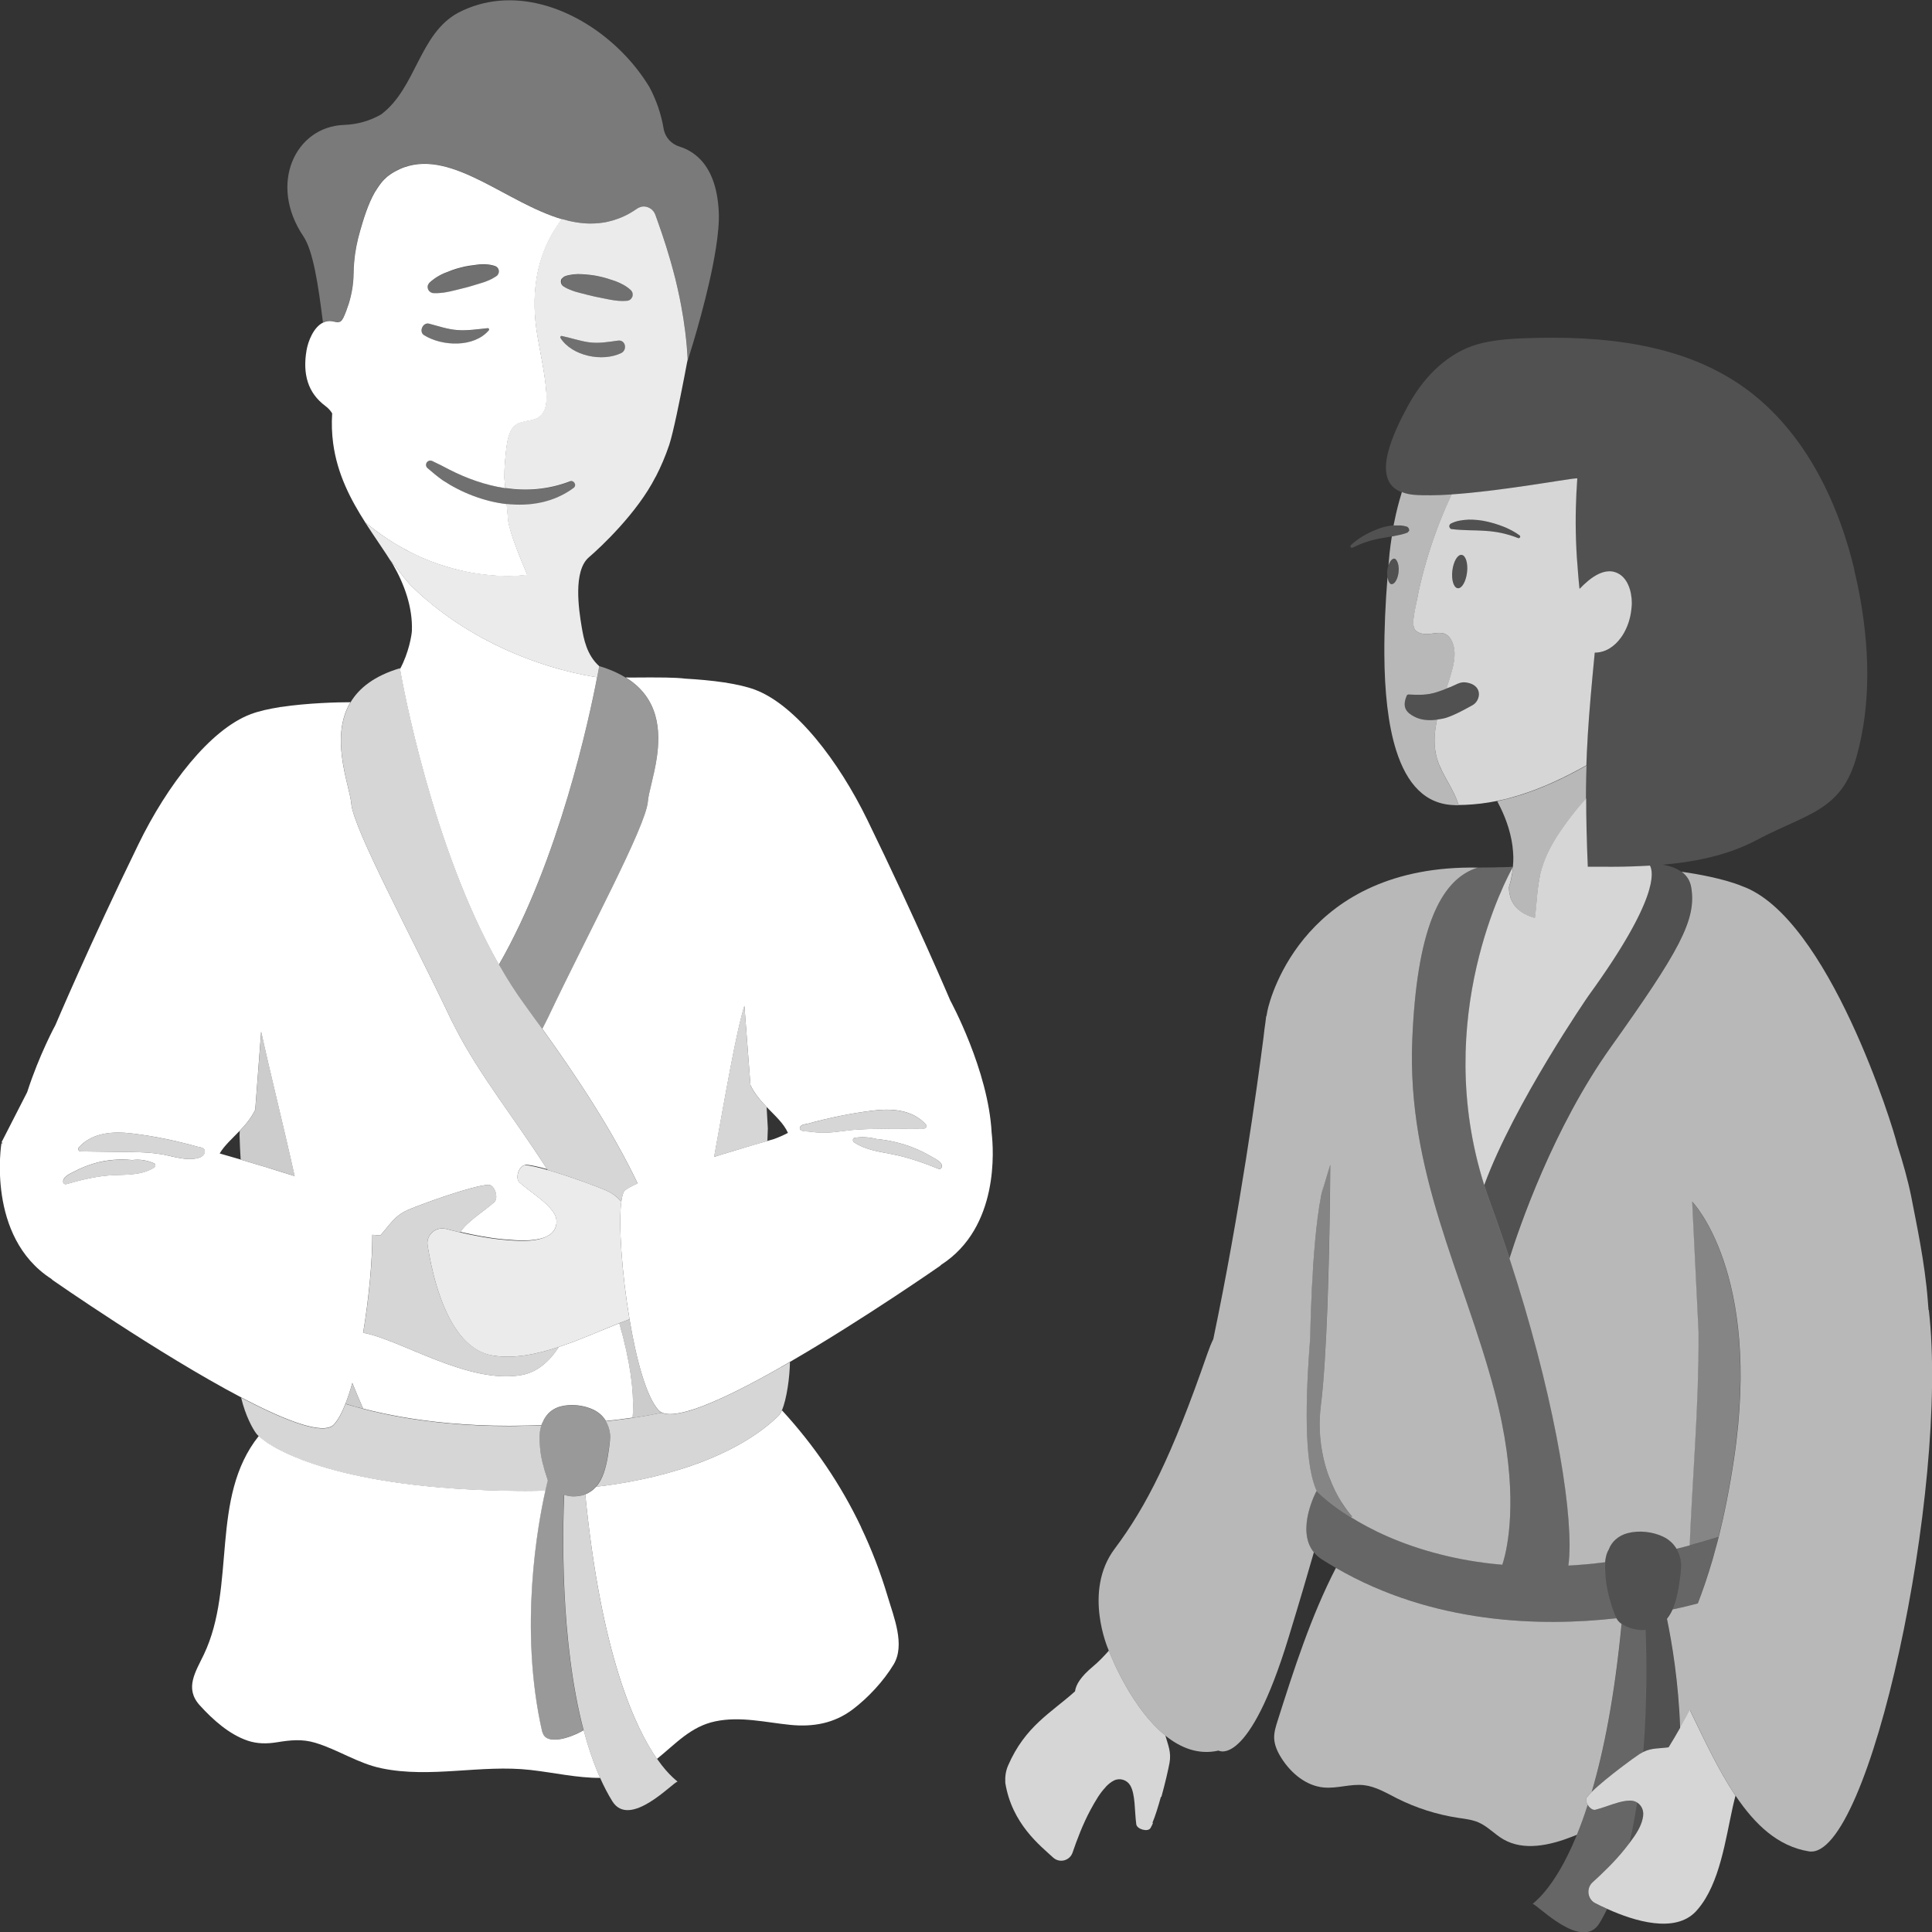
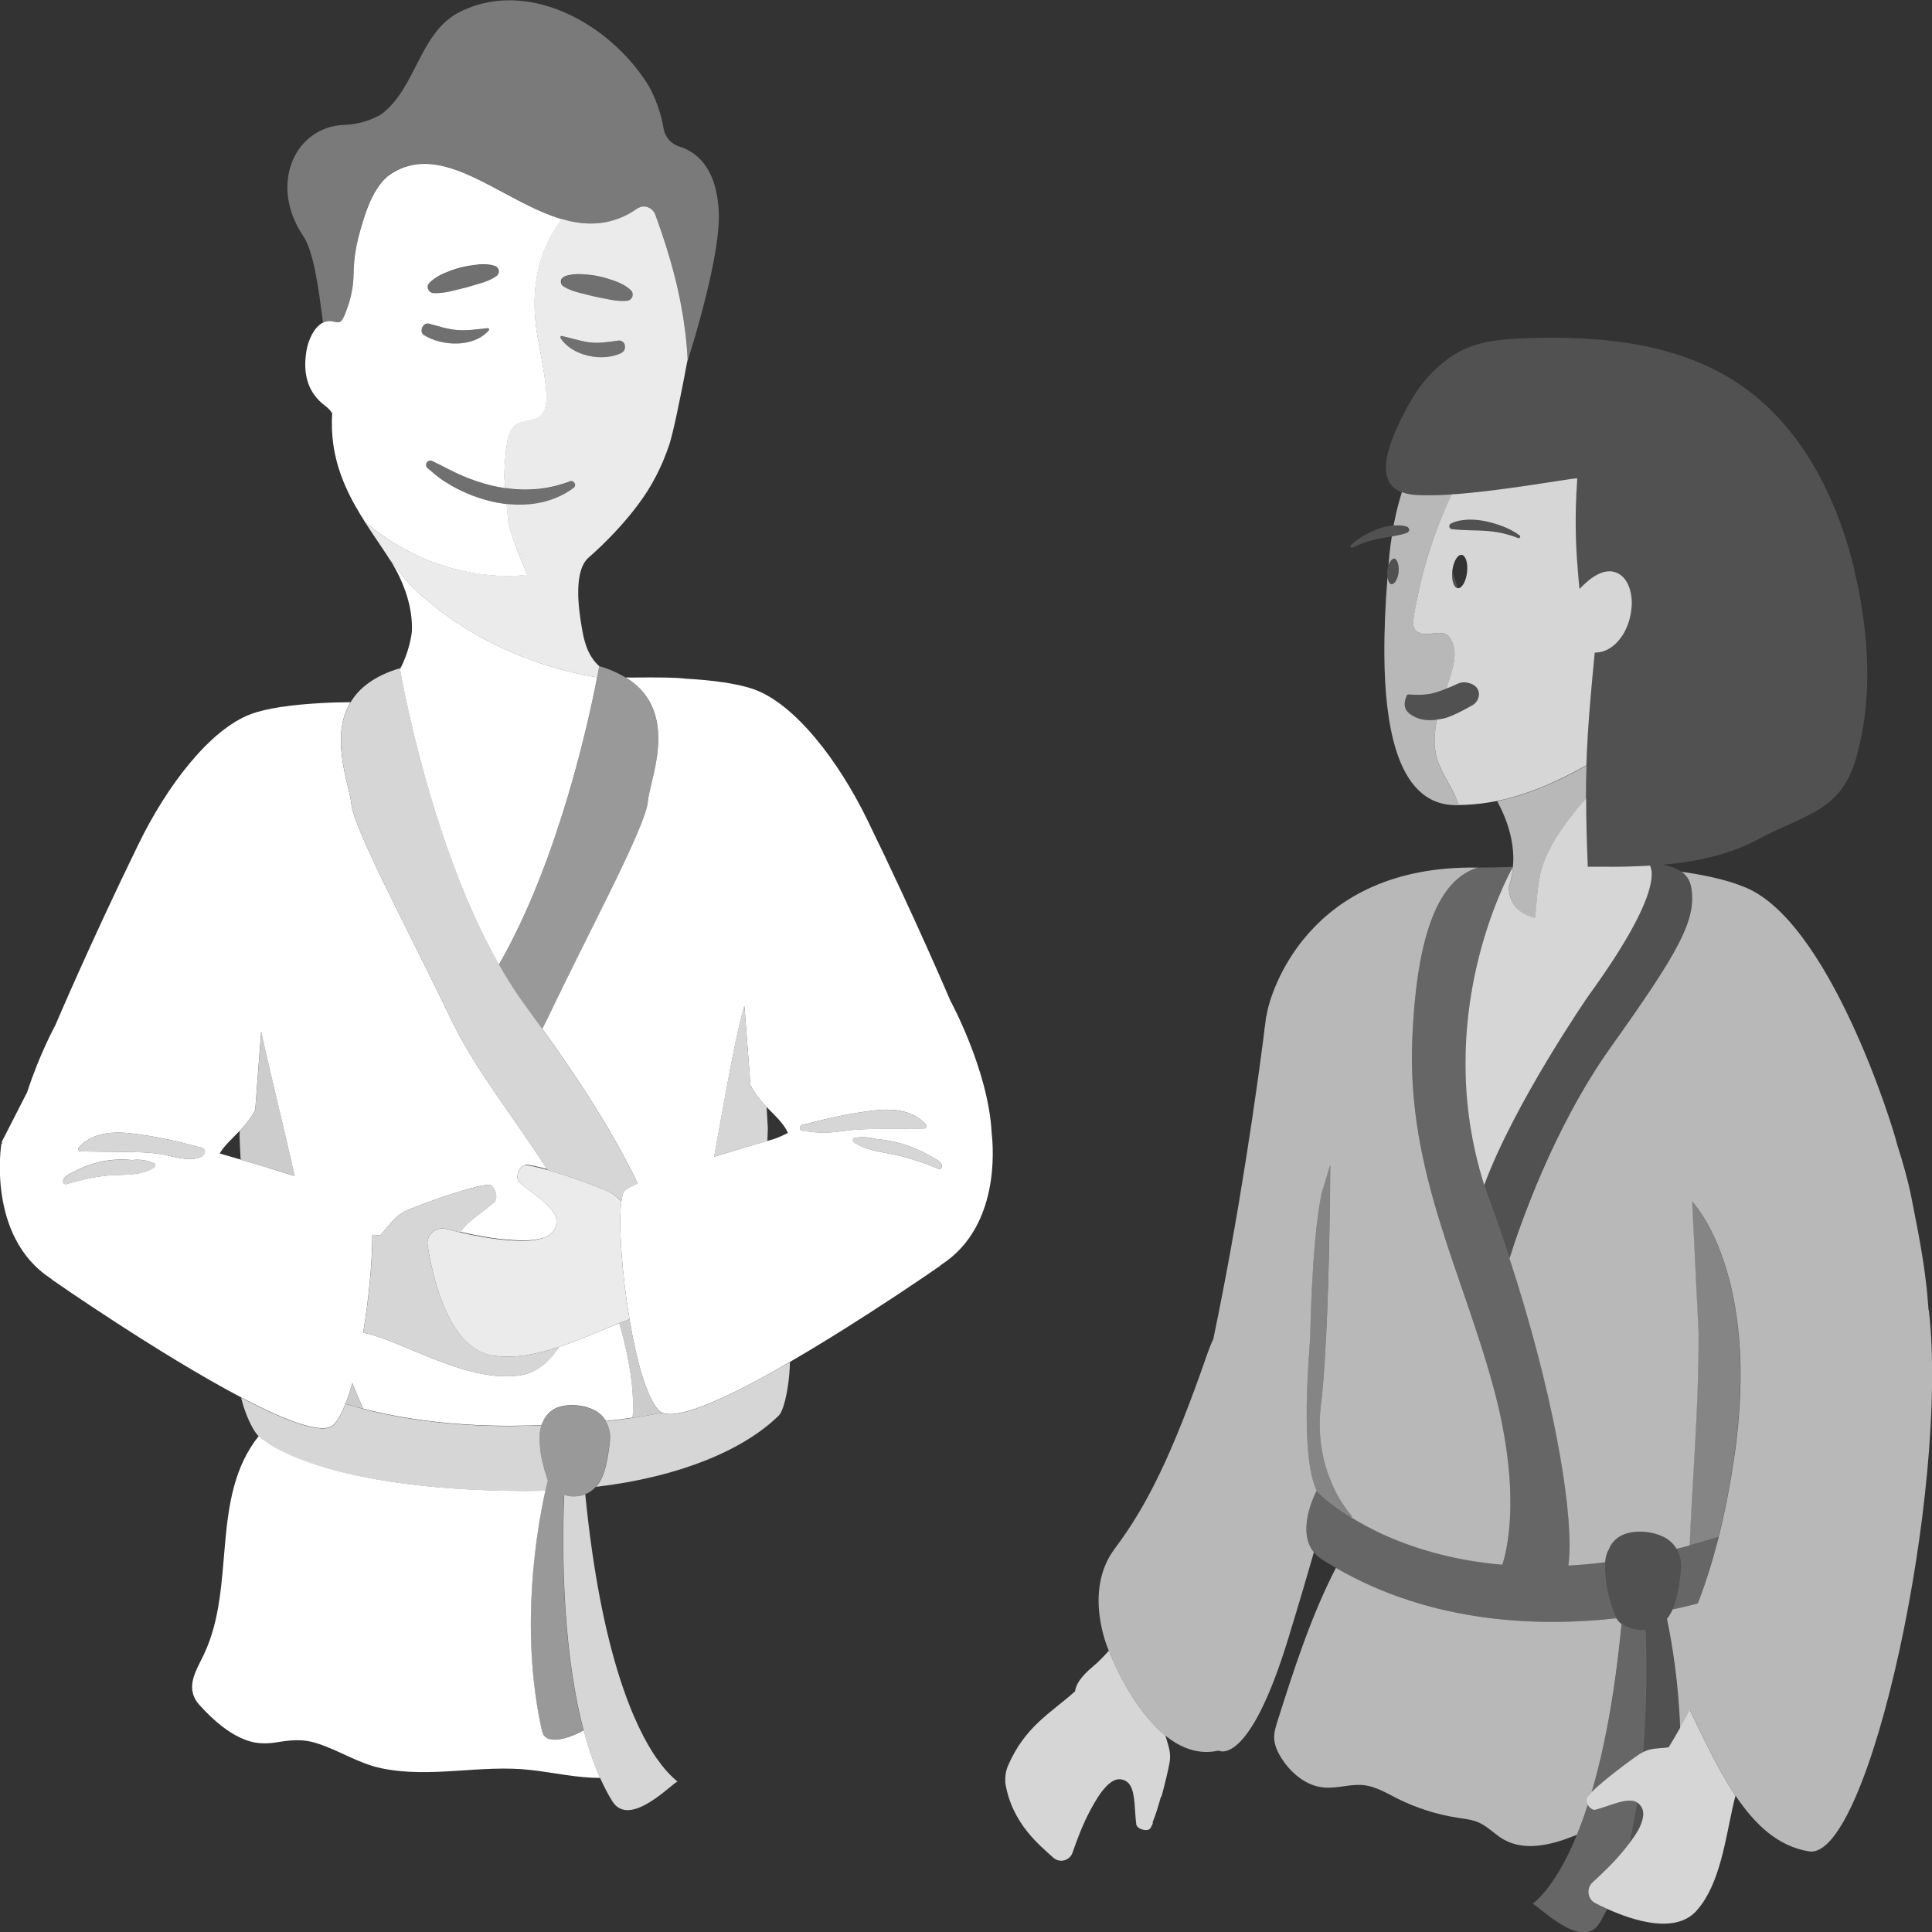
<svg xmlns="http://www.w3.org/2000/svg" viewBox="0 0 300 300">
  <rect x="0" y="0" width="300" height="300" fill="#333333" stroke="none" />
  <g fill="#fff">
    <path d="m 208.28 233.2 c -.31 -.5 -.65 -1.09 -.98 -1.74 s -.65 -1.38 -.94 -2.18 c -.33 -.88 -.62 -1.84 -.86 -2.89 -.31 -1.35 -.52 -2.82 -.57 -4.42 -.04 -1.2 .01 -2.47 .18 -3.81 .23 -1.88 .43 -4.21 .59 -6.79 s .3 -5.4 .4 -8.25 c .06 -1.56 .11 -3.12 .15 -4.67 .04 -1.54 .08 -3.06 .12 -4.51 .16 -7.29 .18 -13.08 .18 -13.08 s -.21 .68 -.57 1.89 c -.22 .72 -.48 1.63 -.79 2.68 -1.42 6.97 -1.71 19.66 -1.75 22.18 v .09 c -.05 .6 -.09 1.19 -.13 1.78 -.73 10.25 -.58 18.51 1.17 22.11 .17 .17 .72 .7 1.62 1.44 .85 .69 2.01 1.55 3.52 2.49 .23 .01 .36 .01 .36 .01 s -.4 -.43 -.97 -1.21 c -.23 -.31 -.47 -.67 -.74 -1.11 z" opacity=".4" />
    <path d="m 262.73 186.56 l .99 20.24 c .01 1.48 0 2.95 -.02 4.42 -.09 5.63 -.4 11.22 -.73 16.83 -.09 1.51 -.18 3.03 -.26 4.54 -.08 1.43 -.16 2.87 -.23 4.31 -.05 1.02 -.09 2.04 -.13 3.06 1.41 -.38 2.85 -.79 4.32 -1.25 .06 -.02 .11 -.03 .17 -.03 .85 -3.37 1.67 -7.36 2.39 -12.21 4.31 -28.89 -6.5 -39.91 -6.51 -39.91 z" opacity=".4" />
    <path d="m 53.65 217.98 c .87 .27 1.79 .53 2.74 .77 -.59 -1.32 -1.14 -2.65 -1.68 -3.99 -.33 1.19 -.69 2.27 -1.06 3.22 z" opacity=".75" />
    <path d="m 94.7 222.51 c -.08 -.67 -.29 -1.29 -.62 -1.83 -.23 -.39 -.52 -.75 -.87 -1.05 -.3 -.27 -.65 -.5 -1.03 -.68 -1.54 -.74 -3.52 -.97 -5.17 -.52 -1.01 .27 -1.85 .89 -2.36 1.71 -.13 .21 -.25 .42 -.34 .65 -.1 .17 -.18 .36 -.25 .54 -.38 1.03 -.3 2.29 -.22 3.33 .13 1.63 .54 3.21 1.08 4.75 .05 .14 .09 .29 .14 .43 0 0 -.16 .58 -.39 1.61 -1.14 5.06 -4.16 21.31 -.5 37.45 .49 2.17 4.19 1.07 6.42 -.25 -3.69 -13.96 -3.24 -31.41 -3.01 -36.53 .12 .04 .24 .07 .35 .1 .52 .13 1.04 .15 1.55 .12 .47 -.04 .93 -.12 1.37 -.3 .31 -.13 .61 -.29 .9 -.49 s .54 -.43 .77 -.69 c .54 -.61 .92 -1.34 1.2 -2.12 .14 -.4 .26 -.81 .36 -1.22 .21 -.84 .34 -1.7 .46 -2.56 .12 -.82 .24 -1.63 .14 -2.46 z" opacity=".5" />
    <path d="m 102.3 219.03 c -1.9 -2 -3.48 -7.85 -4.55 -14.17 0 0 0 0 0 -.01 -.52 .19 -1.05 .39 -1.6 .61 v .01 c 1.76 6.05 2.26 10.55 2.13 13.86 -.01 .29 -.03 .56 -.05 .84 1.64 -.24 3.15 -.51 4.56 -.8 -.16 -.07 -.3 -.17 -.43 -.28 -.02 -.02 -.05 -.04 -.07 -.06 z" opacity=".75" />
    <path d="m 51.54 49.85 c .44 .07 .91 .26 1.29 .05 .2 -.11 .32 -.31 .43 -.51 .02 -.04 .05 -.09 .07 -.13 .33 -.68 .59 -1.4 .81 -2.12 .47 -1.49 .73 -3.03 .75 -4.59 0 -.04 .01 -.07 .01 -.11 .01 -.59 .03 -1.16 .08 -1.72 .14 -1.69 .46 -3.29 .96 -5.01 .51 -1.76 1.18 -4 2.24 -5.87 .1 -.18 .22 -.34 .32 -.5 .35 -.56 .73 -1.08 1.17 -1.52 .28 -.28 .59 -.54 .91 -.76 .25 -.17 .51 -.33 .76 -.47 .49 -.27 .99 -.5 1.49 -.67 7.52 -2.61 15.85 5.57 24.4 8.08 1.46 .43 2.92 .69 4.39 .71 .27 0 .53 0 .79 -.02 .4 -.02 .8 -.06 1.21 -.12 .25 -.04 .5 -.09 .76 -.14 .5 -.11 1.01 -.26 1.51 -.44 .25 -.09 .5 -.19 .76 -.3 .05 -.02 .09 -.04 .14 -.06 .37 -.17 .73 -.35 1.09 -.56 .37 -.21 .73 -.44 1.09 -.7 .07 -.05 .14 -.07 .21 -.11 .16 -.08 .33 -.14 .5 -.17 .03 -.01 .06 -.02 .1 -.02 .84 -.09 1.7 .43 2 1.29 .54 1.53 1.44 3.99 2.33 7.09 .13 .44 .25 .9 .38 1.37 .26 .98 .52 2.02 .77 3.11 .18 .82 .36 1.66 .52 2.52 .49 2.6 .86 5.41 1.01 8.36 0 0 -.02 .09 -.05 .25 0 .02 -.01 .04 -.01 .06 -.01 .06 -.02 .12 -.04 .19 .87 -2.73 3.42 -11.03 4.47 -17.73 .17 -1.07 .3 -2.1 .38 -3.06 .08 -.95 .11 -1.84 .07 -2.62 -.19 -4.1 -1.39 -6.59 -2.82 -8.1 -1.07 -1.13 -2.26 -1.72 -3.26 -2.03 -1.29 -.39 -2.26 -1.46 -2.48 -2.78 -.39 -2.31 -1.15 -4.5 -2.23 -6.51 -.16 -.27 -.33 -.54 -.51 -.8 -4.88 -7.47 -14.01 -13.36 -22.82 -12.56 -2.16 .2 -4.29 .79 -6.34 1.86 -6.06 3.27 -6.5 11.65 -11.94 15.77 -1.73 1.01 -3.73 1.58 -5.81 1.65 -7.51 .27 -11.77 9.13 -6.3 17.28 1.54 2.29 2.31 7.52 3.05 13.38 .41 -.2 .87 -.29 1.38 -.21 z" opacity=".35" />
    <path d="m 60.62 86.96 s 0 0 0 0 c .91 1.12 1.83 2.45 2.8 3.54 .21 .24 .42 .47 .64 .68 .61 .59 1.23 1.16 1.86 1.71 1.89 1.64 3.87 3.09 5.87 4.36 .67 .42 1.34 .83 2.01 1.21 1.34 .77 2.68 1.46 4.01 2.09 2.66 1.25 5.26 2.22 7.67 2.95 2.41 .74 4.63 1.24 6.53 1.56 .25 .04 .48 .07 .72 .11 .2 -1.06 .31 -1.66 .32 -1.72 -1.94 -1.75 -2.4 -4.18 -2.73 -6.12 -.45 -2.67 -1.35 -8.68 1.12 -10.79 1.8 -1.54 7.54 -6.91 10.36 -12.5 l .02 -.01 c .8 -1.54 1.5 -3.18 2.1 -4.96 .61 -1.83 1.69 -7.19 2.33 -10.5 .19 -.97 .34 -1.78 .43 -2.26 s 0 0 0 0 c .01 -.07 .03 -.13 .04 -.19 0 -.02 .01 -.04 .01 -.06 .03 -.16 .05 -.25 .05 -.25 -.15 -2.95 -.52 -5.76 -1.01 -8.36 -.16 -.87 -.34 -1.71 -.52 -2.52 -.24 -1.09 -.5 -2.13 -.77 -3.11 -.13 -.47 -.25 -.93 -.38 -1.37 -.89 -3.11 -1.79 -5.56 -2.33 -7.09 -.3 -.86 -1.17 -1.38 -2 -1.29 -.03 0 -.07 .02 -.1 .02 -.17 .03 -.34 .09 -.5 .17 -.07 .04 -.14 .06 -.21 .11 -.36 .26 -.73 .49 -1.09 .7 -.37 .21 -.73 .4 -1.09 .56 -.05 .02 -.09 .04 -.14 .06 -.25 .11 -.5 .21 -.76 .3 -.5 .18 -1.01 .33 -1.51 .44 -.25 .06 -.5 .1 -.76 .14 -.4 .06 -.81 .1 -1.21 .12 -.27 .01 -.53 .02 -.79 .02 -1.47 -.02 -2.93 -.28 -4.39 -.71 -.55 .73 -1.08 1.53 -1.57 2.42 -.17 .3 -.33 .6 -.48 .91 -.11 .22 -.22 .44 -.32 .67 -.52 1.15 -.96 2.41 -1.28 3.81 -.19 .84 -.35 1.73 -.44 2.67 -.07 .63 -.11 1.28 -.13 1.96 -.01 .42 -.01 .85 0 1.3 .03 1.32 .16 2.74 .41 4.24 .5 3.03 1.21 6.04 1.42 9.1 .02 .33 .03 .68 .01 1.03 -.04 .69 -.18 1.37 -.51 1.92 -.08 .14 -.18 .27 -.29 .39 s -.23 .23 -.37 .32 -.28 .17 -.43 .24 -.3 .12 -.46 .16 c -.32 .09 -.65 .15 -.98 .21 -.3 .05 -.59 .11 -.87 .2 -.1 .03 -.19 .06 -.28 .1 -.14 .06 -.28 .12 -.42 .2 -.09 .05 -.18 .1 -.26 .17 -.14 .12 -.27 .25 -.38 .39 s -.2 .3 -.29 .47 c -.17 .33 -.28 .69 -.39 1.04 -.04 .15 -.07 .32 -.11 .48 -.36 1.74 -.51 5.01 -.49 5.01 -.01 .25 -.01 .51 -.01 .77 l .14 1.6 c 3.3 .49 6.67 .25 9.99 -1.01 .63 -.32 1.21 .54 .65 .99 -3.06 2.26 -6.76 2.9 -10.43 2.49 l .25 2.73 c .1 .48 .21 .94 .33 1.36 .06 .22 .14 .46 .22 .72 s .17 .52 .27 .8 c .07 .18 .13 .37 .2 .56 .35 .95 .74 1.94 1.08 2.78 .21 .5 .39 .95 .54 1.29 .05 .12 .09 .22 .13 .31 .12 .27 .19 .43 .19 .43 s -.45 .08 -1.27 .13 c -.14 .01 -.28 .02 -.44 .03 -.31 .02 -.66 .03 -1.05 .03 -.29 0 -.6 0 -.93 -.01 -.66 -.02 -1.39 -.05 -2.18 -.13 -.4 -.04 -.81 -.08 -1.24 -.14 -.57 -.08 -1.17 -.17 -1.78 -.28 -.62 -.12 -1.26 -.25 -1.92 -.41 -1.32 -.32 -2.71 -.75 -4.16 -1.31 -1.08 -.42 -2.19 -.91 -3.32 -1.48 -.38 -.19 -.75 -.39 -1.13 -.61 -.76 -.42 -1.52 -.89 -2.29 -1.39 -.58 -.38 -1.15 -.78 -1.73 -1.21 s -1.15 -.89 -1.73 -1.37 c .01 .02 .02 .03 .02 .04 .01 .01 .02 .03 .02 .04 1.44 2.24 2.95 4.36 4.27 6.47 -.04 -.07 -.08 -.14 -.12 -.21 -.09 -.17 -.19 -.33 -.28 -.49 z m 26.65 -43.7 c .07 -.1 .16 -.18 .25 -.25 .05 -.04 .11 -.07 .17 -.1 .41 -.16 .82 -.24 1.23 -.29 .04 -.01 .09 -.02 .13 -.02 h .04 c .44 -.05 .87 -.05 1.3 -.02 .89 .06 1.78 .14 2.65 .34 .87 .18 1.72 .46 2.56 .75 .83 .32 1.64 .73 2.34 1.37 .22 .2 .33 .48 .31 .76 0 .09 -.02 .18 -.05 .27 -.01 .04 -.05 .07 -.07 .11 -.04 .08 -.07 .15 -.13 .22 -.09 .09 -.18 .17 -.29 .22 s -.22 .08 -.34 .09 h -.02 c -.21 .02 -.42 .03 -.62 .03 -.02 0 -.03 0 -.05 0 -.44 0 -.86 -.04 -1.28 -.1 -.21 -.03 -.41 -.06 -.62 -.1 -.81 -.17 -1.63 -.31 -2.44 -.49 -.81 -.17 -1.6 -.4 -2.41 -.6 -.41 -.1 -.81 -.22 -1.21 -.38 -.4 -.15 -.8 -.33 -1.2 -.59 l -.02 -.01 c -.41 -.27 -.53 -.82 -.26 -1.22 z m -.23 9.23 c -.09 -.14 .01 -.35 .19 -.32 1.39 .29 2.74 .76 4.15 .97 1.58 .23 3.04 -.04 4.59 -.25 1.18 -.16 1.48 1.45 .5 1.93 -2.92 1.42 -7.64 .47 -9.43 -2.33 z" opacity=".9" />
    <path d="m 87.53 44.48 l .02 .01 c .4 .26 .8 .44 1.2 .59 .4 .16 .8 .28 1.21 .38 .81 .2 1.61 .43 2.41 .6 .81 .18 1.62 .32 2.44 .49 .21 .04 .41 .07 .62 .1 .42 .06 .84 .1 1.28 .1 h .05 c .2 0 .41 -.01 .62 -.02 h .02 c .12 -.01 .23 -.04 .34 -.09 s .21 -.12 .29 -.22 c .06 -.07 .09 -.14 .13 -.22 .02 -.04 .05 -.07 .07 -.11 .03 -.09 .05 -.18 .05 -.27 .01 -.28 -.09 -.56 -.31 -.76 -.71 -.64 -1.51 -1.05 -2.34 -1.37 -.84 -.3 -1.69 -.57 -2.56 -.75 -.87 -.19 -1.76 -.27 -2.65 -.34 -.43 -.03 -.87 -.03 -1.3 .02 -.01 0 -.03 0 -.04 0 -.04 0 -.09 .02 -.13 .02 -.41 .05 -.82 .13 -1.23 .29 -.06 .02 -.11 .06 -.17 .1 -.1 .06 -.19 .14 -.25 .25 -.27 .41 -.15 .96 .26 1.22 z" opacity=".3" />
    <path d="m 69.74 72.9 c -.86 -.45 -1.72 -.91 -2.63 -1.32 -.26 -.12 -.58 -.06 -.78 .17 -.24 .28 -.21 .7 .07 .94 .76 .65 1.54 1.29 2.36 1.89 2.84 1.89 6.3 3.27 9.81 3.68 .04 .01 .08 .01 .12 .02 3.67 .41 7.37 -.24 10.43 -2.49 .55 -.45 -.02 -1.31 -.65 -.99 -3.32 1.26 -6.69 1.5 -9.99 1.01 -.03 -.01 -.07 -.01 -.1 -.02 -2.96 -.45 -5.87 -1.48 -8.63 -2.89 z" opacity=".3" />
    <path d="m 65.84 52.05 c 2.81 1.76 7.78 1.96 10.07 -.76 .11 -.14 -.01 -.34 -.18 -.32 -1.56 .15 -3.14 .41 -4.71 .29 -1.53 -.12 -2.93 -.62 -4.4 -.99 -.96 -.25 -1.62 1.26 -.78 1.78 z" opacity=".3" />
    <path d="m 96.48 54.82 c .99 -.48 .68 -2.09 -.5 -1.93 -1.56 .21 -3.01 .49 -4.59 .25 -1.4 -.21 -2.76 -.68 -4.15 -.97 -.18 -.04 -.28 .18 -.19 .32 1.78 2.8 6.51 3.75 9.43 2.33 z" opacity=".3" />
    <path d="m 67.32 45.54 h .02 c .31 .01 .61 0 .9 -.02 .08 -.01 .15 -.01 .23 -.02 .28 -.03 .55 -.07 .82 -.11 h .01 c .21 -.04 .41 -.08 .61 -.12 .21 -.05 .42 -.1 .64 -.15 .35 -.08 .7 -.17 1.05 -.26 .24 -.06 .48 -.12 .72 -.18 .8 -.21 1.59 -.47 2.38 -.7 .01 0 .02 -.01 .03 -.01 .35 -.1 .7 -.23 1.04 -.37 .04 -.02 .08 -.03 .12 -.05 .32 -.14 .64 -.3 .95 -.5 .08 -.05 .15 -.09 .22 -.14 l .01 -.01 s 0 0 0 0 h .01 c .07 -.05 .14 -.12 .19 -.19 .03 -.04 .05 -.09 .07 -.13 s .05 -.07 .06 -.12 c .16 -.46 -.09 -.97 -.55 -1.12 -.46 -.16 -.92 -.22 -1.37 -.25 s -.9 -.01 -1.35 .04 c -.7 .08 -1.4 .19 -2.08 .34 -.18 .04 -.37 .07 -.55 .12 -.2 .05 -.4 .12 -.6 .18 -.65 .2 -1.3 .43 -1.93 .68 -.11 .05 -.21 .1 -.32 .15 -.1 .05 -.19 .09 -.29 .14 -.02 .01 -.03 .02 -.05 .03 -.25 .13 -.49 .28 -.73 .44 -.09 .06 -.17 .12 -.25 .18 -.22 .17 -.44 .34 -.65 .54 -.05 .05 -.08 .12 -.12 .18 -.02 .04 -.06 .07 -.08 .11 0 .01 0 .02 -.01 .03 -.04 .1 -.07 .21 -.08 .32 -.02 .53 .39 .98 .92 1 z" opacity=".3" />
    <path d="m 96.48 186.58 c -.63 -.69 -1.34 -1.29 -2.41 -1.75 -1.54 -.66 -5.79 -2.23 -9.05 -3.16 -1.48 -.42 -2.76 -.72 -3.47 -.74 -.07 0 -.14 .03 -.21 .05 -.83 .26 -1.35 2.04 -.69 2.62 1.7 1.51 4.18 2.98 5.26 4.63 .08 .13 .18 .25 .24 .38 .57 1.14 .19 2.53 -.9 3.19 -.23 .14 -.47 .25 -.72 .36 -1.75 .7 -4.06 .56 -6.47 .34 -2.22 -.2 -4.57 -.66 -6.6 -1.13 -.78 -.18 -1.52 -.37 -2.17 -.54 -1.62 -.43 -3.15 .93 -2.89 2.57 .56 3.51 1.76 8.9 4.22 12.7 1.45 2.23 3.32 3.92 5.77 4.36 3.28 .59 6.88 -.15 10.4 -1.31 .08 -.03 .15 -.05 .22 -.08 .49 -.16 .97 -.33 1.45 -.51 .33 -.12 .67 -.25 1 -.37 .14 -.05 .28 -.11 .41 -.16 2.21 -.86 4.34 -1.79 6.28 -2.57 .55 -.22 1.08 -.42 1.6 -.61 -1.2 -7.14 -1.73 -14.86 -1.27 -18.27 z" opacity=".9" />
-     <path d="m 133.71 237.13 c -3.15 -6.63 -7.32 -12.74 -12.29 -18.14 -.16 .38 -.34 .67 -.52 .84 l -.23 .22 c -5.36 5.13 -15.15 9.3 -28.12 10.82 -.23 .25 -.48 .49 -.77 .69 s -.59 .36 -.9 .49 c 2.48 24.95 7.73 36.18 11.13 41.07 2.91 -2.33 5.23 -5.03 9.06 -5.83 3.91 -.82 7.77 .16 11.66 .55 3.56 .35 6.82 -.24 9.7 -2.42 2.39 -1.81 4.78 -4.39 6.33 -6.96 1.84 -3.04 .01 -7.41 -.91 -10.52 -1.1 -3.7 -2.49 -7.32 -4.15 -10.8 z" />
    <path d="m 84.19 268.91 c -3.67 -16.15 -.64 -32.4 .5 -37.45 -1.01 .03 -2.04 .05 -3.08 .05 -.46 0 -.92 0 -1.38 -.01 -27.23 -.25 -37.72 -6.29 -40.05 -8.52 -7.64 9.59 -3.44 23.28 -8.53 33.94 -1.29 2.7 -3.02 5.24 -.64 7.87 2.01 2.22 4.56 4.52 7.45 5.5 1.49 .5 3 .5 4.54 .25 2.09 -.34 3.9 -.54 5.96 .08 3.55 1.07 6.62 3.2 10.29 3.96 7.65 1.59 15.45 -.62 23.15 .26 3.61 .41 7.27 1.25 10.79 1.23 -1.02 -2.28 -1.86 -4.78 -2.56 -7.41 -2.23 1.31 -5.93 2.42 -6.42 .25 z" />
    <path d="m 77.81 100.54 c -1.33 -.62 -2.67 -1.32 -4.01 -2.09 -.67 -.39 -1.34 -.79 -2.01 -1.21 -2 -1.27 -3.97 -2.72 -5.87 -4.36 -.63 -.55 -1.25 -1.12 -1.86 -1.71 -.22 -.21 -.43 -.44 -.64 -.68 -.97 -1.09 -1.89 -2.42 -2.8 -3.54 .1 .16 .19 .33 .28 .49 l .12 .21 c 1.82 3.17 3.06 6.69 2.94 10.28 -.02 .62 -.47 3.43 -1.85 5.97 .35 2.01 4.96 27.61 15.36 45.89 9.32 -16.19 14.05 -38.34 15.25 -44.63 -.24 -.04 -.47 -.07 -.72 -.11 -1.9 -.32 -4.12 -.83 -6.53 -1.56 s -5.01 -1.71 -7.67 -2.95 z" />
    <path d="m 50.5 63.02 c .51 .38 .84 .77 1.08 1.17 -.11 1.63 -.04 3.17 .15 4.63 .64 4.81 2.72 8.76 5.03 12.37 -.01 -.01 -.02 -.03 -.02 -.04 -.01 -.01 -.02 -.03 -.02 -.04 .58 .48 1.15 .94 1.73 1.37 s 1.15 .83 1.73 1.21 c .77 .51 1.53 .97 2.29 1.39 .38 .21 .76 .41 1.13 .61 1.13 .58 2.24 1.07 3.32 1.48 1.45 .56 2.84 .98 4.16 1.31 .66 .16 1.3 .3 1.92 .41 .62 .12 1.21 .21 1.78 .28 .43 .06 .84 .1 1.24 .14 s .78 .07 1.14 .09 .71 .03 1.04 .04 .64 .01 .93 .01 c .39 0 .74 -.01 1.05 -.03 .16 -.01 .3 -.02 .44 -.03 .82 -.06 1.27 -.13 1.27 -.13 s -.07 -.16 -.19 -.43 c -.04 -.09 -.08 -.2 -.13 -.31 -.15 -.35 -.33 -.79 -.54 -1.29 -.34 -.84 -.74 -1.83 -1.08 -2.78 -.07 -.19 -.14 -.38 -.2 -.56 -.1 -.28 -.19 -.54 -.27 -.8 s -.16 -.5 -.22 -.72 c -.12 -.42 -.23 -.88 -.33 -1.36 l -.25 -2.73 c -.04 -.01 -.08 -.01 -.12 -.02 -3.51 -.42 -6.97 -1.8 -9.81 -3.68 -.82 -.59 -1.6 -1.23 -2.36 -1.89 -.28 -.24 -.31 -.66 -.07 -.94 .2 -.23 .52 -.29 .78 -.17 .9 .41 1.77 .87 2.63 1.32 2.76 1.41 5.67 2.44 8.63 2.89 .03 .01 .07 .01 .1 .02 l -.14 -1.6 c 0 -.26 0 -.52 .01 -.77 -.03 -.01 .13 -3.27 .49 -5.01 .04 -.16 .07 -.33 .11 -.48 .05 -.18 .11 -.36 .17 -.53 .06 -.18 .14 -.35 .22 -.51 s .18 -.32 .29 -.47 c .11 -.14 .23 -.28 .38 -.39 .08 -.07 .17 -.11 .26 -.17 .13 -.08 .27 -.15 .42 -.2 .09 -.04 .18 -.07 .28 -.1 .28 -.08 .57 -.14 .87 -.2 .33 -.06 .66 -.12 .98 -.21 .16 -.05 .31 -.1 .46 -.16 .15 -.07 .29 -.14 .43 -.24 s .26 -.21 .37 -.32 c .11 -.12 .21 -.25 .29 -.39 .34 -.55 .48 -1.23 .51 -1.92 .02 -.35 .01 -.69 -.01 -1.03 -.21 -3.07 -.92 -6.07 -1.42 -9.1 -.25 -1.51 -.38 -2.92 -.41 -4.24 -.01 -.44 -.01 -.87 0 -1.3 .02 -.68 .06 -1.33 .13 -1.96 .1 -.94 .25 -1.83 .44 -2.67 .32 -1.4 .77 -2.67 1.28 -3.81 .1 -.23 .21 -.45 .32 -.67 .16 -.31 .32 -.62 .48 -.91 .5 -.89 1.03 -1.69 1.57 -2.42 -8.55 -2.51 -16.88 -10.69 -24.4 -8.08 -.5 .17 -1 .4 -1.49 .67 -.26 .14 -.51 .3 -.76 .47 -.33 .22 -.63 .47 -.91 .76 -.44 .44 -.82 .97 -1.17 1.52 -.11 .17 -.22 .33 -.32 .5 -1.06 1.87 -1.73 4.11 -2.24 5.87 -.5 1.72 -.82 3.32 -.96 5.01 -.05 .56 -.07 1.13 -.08 1.72 0 .04 -.01 .07 -.01 .11 -.02 1.56 -.29 3.1 -.75 4.59 -.23 .72 -.49 1.44 -.81 2.12 -.02 .04 -.05 .09 -.07 .13 -.11 .2 -.23 .4 -.43 .51 -.39 .21 -.86 .02 -1.29 -.05 -.51 -.08 -.97 .01 -1.38 .21 -1.48 .71 -2.33 2.89 -2.57 4.3 -.31 1.8 -.28 3.47 .21 4.97 .45 1.39 1.31 2.63 2.71 3.68 z m 15.98 -18.8 c .05 -.12 .12 -.23 .21 -.32 s 0 0 0 0 c .2 -.2 .42 -.37 .65 -.54 .08 -.06 .17 -.13 .25 -.18 .24 -.16 .48 -.31 .73 -.44 .02 -.01 .03 -.02 .05 -.03 .09 -.05 .19 -.09 .29 -.14 .11 -.05 .21 -.1 .32 -.15 .41 -.17 .83 -.33 1.25 -.48 s .85 -.28 1.28 -.39 c .43 -.12 .87 -.2 1.31 -.28 .44 -.07 .88 -.13 1.33 -.18 .22 -.03 .44 -.04 .67 -.05 s .45 0 .68 .01 .45 .04 .68 .08 .46 .1 .69 .18 c .12 .04 .22 .1 .3 .18 .17 .15 .28 .37 .29 .6 .01 .12 -.01 .23 -.05 .35 -.02 .04 -.04 .08 -.06 .12 s -.04 .09 -.07 .13 0 0 -.01 .01 c -.05 .07 -.12 .13 -.19 .18 h -.01 s -.01 .01 -.01 .01 c -.07 .05 -.15 .09 -.22 .14 -.31 .2 -.63 .37 -.95 .5 -.04 .02 -.08 .03 -.12 .05 -.34 .15 -.69 .27 -1.04 .37 -.01 0 -.02 .01 -.03 .01 -.8 .23 -1.59 .5 -2.38 .7 -.24 .07 -.48 .12 -.72 .18 -.35 .09 -.7 .18 -1.05 .26 h -.01 c -.21 .05 -.42 .1 -.63 .15 -.2 .04 -.41 .09 -.61 .12 0 0 0 0 -.01 0 -.27 .05 -.54 .09 -.82 .11 -.08 .01 -.15 .01 -.23 .02 -.29 .02 -.58 .04 -.89 .02 h -.01 -.02 c -.53 -.02 -.94 -.47 -.92 -1 .01 -.12 .03 -.22 .08 -.32 z m .14 6.04 c 1.47 .38 2.88 .88 4.4 .99 1.57 .12 3.15 -.14 4.71 -.29 .17 -.02 .29 .19 .18 .32 -2.29 2.72 -7.26 2.52 -10.07 .76 -.84 -.53 -.18 -2.03 .78 -1.78 z" />
    <path d="m 39.64 172.31 c -.62 1.3 -1.5 2.34 -2.41 3.28 -.02 .4 -.03 .65 -.03 .71 .03 1.12 .08 2.38 .17 3.76 2.23 .66 5.32 1.58 8.39 2.56 -1.73 -7.82 -3.78 -15.92 -5.2 -22.43 z" opacity=".75" />
    <path d="m 96.15 205.47 c -1.95 .78 -4.08 1.7 -6.28 2.56 -.14 .05 -.27 .11 -.41 .16 -.33 .13 -.66 .25 -1 .37 -.48 .18 -.96 .34 -1.45 .51 -.08 .03 -.15 .05 -.23 .08 -1.45 2.23 -3.33 3.92 -5.77 4.36 -8.3 1.48 -18.66 -5.45 -24.62 -6.56 .91 -5.47 1.43 -11.27 1.42 -15.2 v -.01 c .42 .03 .82 .06 1.25 .08 1.42 -1.53 2.15 -3.02 4.27 -3.94 2.24 -.97 10.22 -3.84 12.52 -3.9 .96 -.03 1.62 2.04 .91 2.68 -1.7 1.51 -4.18 2.98 -5.26 4.63 2.06 .48 4.45 .95 6.71 1.15 2.34 .21 4.58 .35 6.32 -.29 .25 -.1 .49 -.22 .72 -.36 1.09 -.66 1.47 -2.05 .9 -3.19 -.07 -.13 -.16 -.25 -.24 -.38 -1.08 -1.65 -3.56 -3.12 -5.26 -4.63 -.66 -.59 -.14 -2.37 .69 -2.62 .12 -.06 .24 -.1 .37 -.1 .68 .02 1.87 .29 3.25 .68 -2.52 -3.93 -5.1 -7.53 -7.5 -11.01 -2.53 -3.67 -4.85 -7.21 -6.71 -10.84 -.23 -.46 -.48 -.91 -.7 -1.37 -6.21 -13.1 -15.17 -29.6 -15.5 -33.53 -.06 -.68 -.29 -1.63 -.56 -2.76 -.32 -1.33 -.7 -2.92 -.9 -4.6 -.34 -2.77 -.23 -5.79 1.33 -8.4 -1.87 0 -6.62 .11 -10.79 .74 -.06 0 -.13 .01 -.19 .01 v .02 c -1.68 .26 -3.25 .61 -4.49 1.08 -6.34 2.37 -13.01 11.07 -17.45 20.2 -7.56 15.5 -12.89 28.07 -12.89 28.07 s -2.5 4.57 -4.39 10.43 l -3.98 7.78 .19 .14 -.21 .04 s -2.38 14.5 7.75 21.03 l .23 .21 s 16.44 11.46 29.24 18.19 c .24 .13 .48 .25 .71 .37 6.62 3.43 12.14 5.48 13.69 3.85 .64 -.68 1.25 -1.81 1.81 -3.24 .37 -.95 .73 -2.03 1.06 -3.22 .54 1.34 1.09 2.67 1.68 3.99 3.8 .99 8.24 1.8 13.36 2.26 2.88 .26 5.96 .41 9.27 .41 .34 0 .68 0 1.03 -.01 1.39 -.01 2.72 -.05 4.02 -.09 .07 -.19 .15 -.37 .25 -.54 .08 -.23 .21 -.45 .34 -.65 .51 -.82 1.35 -1.44 2.36 -1.71 1.65 -.44 3.64 -.22 5.17 .52 .38 .19 .73 .42 1.03 .68 .35 .3 .63 .66 .87 1.05 1.46 -.15 2.85 -.33 4.15 -.52 .02 -.27 .04 -.55 .05 -.84 .13 -3.31 -.38 -7.81 -2.13 -13.86 z m -72.21 -24.17 c -1.86 1.16 -4.06 1.09 -6.18 1.17 -2.56 .1 -5.03 .7 -7.48 1.41 -.18 .05 -.42 -.07 -.46 -.26 -.18 -.91 1.15 -1.41 1.8 -1.75 .96 -.51 1.97 -.91 3.01 -1.22 1.92 -.56 3.92 -.71 5.91 -.52 1.18 -.15 2.31 .04 3.4 .52 .27 .12 .22 .51 0 .65 z m 7.85 -2.33 c -.05 .21 -.18 .37 -.34 .51 -.19 .15 -.41 .26 -.63 .32 -1.71 .48 -3.69 -.15 -5.36 -.5 -.26 -.05 -.52 -.08 -.77 -.12 -1.93 -.3 -3.89 -.28 -5.84 -.31 -2.11 -.03 -4.22 -.05 -6.33 -.08 -.34 0 -.48 -.4 -.27 -.64 2.1 -2.31 5.31 -2.5 8.22 -2.15 3.47 .41 6.9 1.14 10.26 2.07 0 0 .01 0 .01 .01 .03 0 .07 -.01 .1 0 .5 .12 1.1 .23 .95 .89 z m 5.57 1.08 c -1.73 -.51 -2.95 -.86 -3.25 -.94 .73 -1.24 1.94 -2.3 3.11 -3.52 .91 -.94 1.79 -1.99 2.41 -3.28 l .92 -12.12 c 1.42 6.51 3.47 14.62 5.2 22.43 -3.08 -.98 -6.16 -1.91 -8.39 -2.56 z" />
    <path d="m 153.98 175.88 c -.5 -9.69 -6.42 -20.52 -6.42 -20.52 s -5.33 -12.57 -12.89 -28.07 c -4.45 -9.12 -11.11 -17.82 -17.45 -20.2 -1.24 -.46 -2.81 -.81 -4.49 -1.08 0 -.01 0 -.02 0 -.02 -.06 0 -.13 -.01 -.19 -.01 -2.03 -.31 -4.2 -.49 -6.11 -.6 -1.61 -.19 -3.63 -.21 -8.66 -.17 -.18 -.01 -.37 -.01 -.55 -.02 l .01 .02 c -.02 0 -.03 0 -.05 0 .02 .01 .04 .03 .07 .04 5.05 3.17 5.36 8.18 4.73 12.44 -.42 2.86 -1.27 5.38 -1.38 6.77 -.33 3.93 -9.29 20.43 -15.5 33.53 -.28 .59 -.59 1.17 -.89 1.76 5.82 8.1 10.96 15.99 14.8 24.01 -.98 .44 -1.69 .82 -2 1.12 -.22 .22 -.39 .75 -.5 1.5 -.01 .06 -.02 .12 -.03 .18 -.46 3.41 .07 11.13 1.27 18.27 v .01 c 1.06 6.32 2.65 12.17 4.55 14.17 .02 .02 .05 .04 .07 .06 .12 .11 .26 .21 .43 .28 .65 .3 1.63 .29 2.86 .04 .7 -.14 1.48 -.36 2.34 -.65 3.57 -1.22 8.35 -3.65 13.29 -6.47 .46 -.26 .92 -.53 1.38 -.8 11.42 -6.62 23.27 -14.88 23.27 -14.88 l .23 -.21 c 9.01 -5.81 8.12 -17.91 7.81 -20.52 z m -38.39 -19.72 l .59 7.75 .35 4.58 c .65 1.36 1.58 2.43 2.52 3.41 1.32 1.37 2.66 2.55 3.3 4.01 -.68 .36 -1.36 .67 -2.25 .99 h -.01 s -.33 .09 -.92 .26 c -1.09 .31 -3.06 .88 -5.38 1.59 -.92 .28 -1.9 .57 -2.9 .89 1.79 -9.83 3.43 -19.48 4.71 -23.48 z m 10.14 19.56 c -.41 -.06 -1.09 .02 -1.43 -.29 -.11 -.1 -.15 -.33 -.06 -.45 .25 -.34 .51 -.35 .93 -.45 .04 -.01 .07 -.01 .1 0 0 0 .01 0 .01 -.01 3.36 -.92 6.8 -1.65 10.26 -2.07 2.91 -.35 6.12 -.17 8.22 2.15 .22 .24 .07 .64 -.27 .64 -3.48 .04 -6.99 -.05 -10.47 .17 -1.65 .1 -3.27 .45 -4.93 .47 -.8 .01 -1.59 -.05 -2.37 -.16 z m 20.5 5.53 c -.05 .18 -.27 .34 -.46 .26 -2.3 -.92 -4.63 -1.76 -7.06 -2.25 -2.08 -.42 -4.29 -.67 -6.09 -1.89 -.24 -.16 -.26 -.63 .09 -.69 1.14 -.17 2.25 -.11 3.37 .18 1.97 .19 3.9 .63 5.74 1.36 .96 .38 1.89 .83 2.78 1.36 .53 .32 1.87 .89 1.64 1.68 z" />
    <path d="m 76.39 210.45 c -2.44 -.44 -4.32 -2.13 -5.77 -4.36 -2.46 -3.8 -3.67 -9.19 -4.22 -12.7 -.26 -1.65 1.27 -3 2.89 -2.57 .66 .18 1.4 .36 2.17 .54 .02 -.02 .03 -.05 .05 -.07 1.08 -1.65 3.56 -3.12 5.26 -4.63 .72 -.64 .05 -2.7 -.91 -2.68 -2.3 .06 -10.28 2.93 -12.52 3.9 -2.13 .92 -2.85 2.41 -4.27 3.94 -.43 -.01 -.84 -.05 -1.25 -.08 v .01 c .02 3.93 -.5 9.73 -1.42 15.2 5.96 1.11 16.32 8.04 24.62 6.56 2.44 -.44 4.32 -2.13 5.77 -4.36 -3.52 1.16 -7.12 1.9 -10.4 1.31 z" opacity=".8" />
    <path d="m 30.85 178.08 c -.04 -.01 -.07 -.01 -.1 0 0 0 -.01 0 -.01 -.01 -3.36 -.92 -6.8 -1.65 -10.26 -2.07 -2.91 -.35 -6.12 -.17 -8.22 2.15 -.22 .24 -.07 .64 .27 .64 2.11 .03 4.22 .05 6.33 .08 1.96 .03 3.91 .01 5.84 .31 .26 .04 .52 .07 .77 .12 1.67 .34 3.65 .98 5.36 .5 .21 -.06 .44 -.17 .63 -.32 .17 -.13 .3 -.3 .34 -.51 .15 -.67 -.45 -.77 -.95 -.89 z" opacity=".8" />
    <path d="m 23.95 180.66 c -1.09 -.48 -2.22 -.67 -3.4 -.52 -1.99 -.18 -3.98 -.03 -5.91 .52 -1.04 .3 -2.05 .71 -3.01 1.22 -.64 .34 -1.98 .84 -1.8 1.75 .04 .2 .28 .32 .46 .26 2.45 -.71 4.92 -1.32 7.48 -1.41 2.11 -.08 4.31 -.01 6.18 -1.17 .22 -.14 .27 -.53 0 -.65 z" opacity=".8" />
    <path d="m 143.5 175.25 c .34 0 .48 -.4 .27 -.64 -2.1 -2.31 -5.31 -2.5 -8.22 -2.15 -3.47 .41 -6.9 1.14 -10.26 2.07 0 0 -.01 0 -.01 .01 -.03 0 -.07 -.01 -.1 0 -.42 .1 -.68 .11 -.93 .45 -.09 .13 -.05 .35 .06 .45 .34 .31 1.01 .23 1.43 .29 .79 .11 1.58 .17 2.37 .16 1.66 -.03 3.28 -.37 4.93 -.47 3.47 -.22 6.99 -.12 10.47 -.17 z" opacity=".8" />
    <path d="m 144.6 179.58 c -.89 -.53 -1.82 -.98 -2.78 -1.36 -1.84 -.73 -3.77 -1.17 -5.74 -1.36 -1.11 -.28 -2.23 -.35 -3.37 -.18 -.35 .05 -.33 .52 -.09 .69 1.79 1.22 4.01 1.47 6.09 1.89 2.43 .49 4.76 1.34 7.06 2.25 .19 .08 .41 -.09 .46 -.26 .23 -.78 -1.11 -1.36 -1.64 -1.68 z" opacity=".8" />
    <path d="m 121.28 212.29 c -4.95 2.82 -9.72 5.25 -13.29 6.47 -.85 .29 -1.63 .51 -2.34 .65 -1.22 .25 -2.2 .26 -2.86 -.04 -1.41 .29 -2.92 .56 -4.56 .8 -1.31 .19 -2.69 .36 -4.15 .52 .32 .55 .54 1.16 .62 1.83 .1 .83 -.03 1.64 -.14 2.46 -.12 .86 -.25 1.72 -.46 2.56 -.1 .41 -.22 .82 -.36 1.22 -.28 .78 -.65 1.52 -1.2 2.12 12.98 -1.53 22.76 -5.7 28.12 -10.82 l .23 -.22 c .19 -.17 .36 -.46 .52 -.84 .75 -1.71 1.23 -5.24 1.25 -7.5 -.46 .27 -.92 .53 -1.38 .8 z" opacity=".8" />
    <path d="m 83.85 224.67 c -.08 -1.05 -.16 -2.3 .22 -3.33 -1.3 .04 -2.62 .07 -4.02 .09 -.35 0 -.69 .01 -1.03 .01 -3.32 0 -6.4 -.15 -9.27 -.41 -5.13 -.46 -9.57 -1.27 -13.36 -2.26 -.95 -.25 -1.87 -.51 -2.74 -.77 -.56 1.43 -1.17 2.56 -1.81 3.24 -1.55 1.63 -7.07 -.42 -13.69 -3.85 -.24 -.12 -.47 -.25 -.71 -.37 .68 2.85 1.82 4.89 2.38 5.61 .08 .11 .2 .23 .35 .37 2.32 2.23 12.81 8.27 40.05 8.52 .46 0 .93 .01 1.38 .01 1.04 0 2.07 -.02 3.08 -.05 .23 -1.03 .39 -1.61 .39 -1.61 -.05 -.14 -.1 -.29 -.14 -.43 -.53 -1.54 -.95 -3.12 -1.08 -4.75 z" opacity=".8" />
    <path d="m 102.01 273.11 c -3.41 -4.89 -8.66 -16.12 -11.13 -41.07 -.44 .18 -.9 .26 -1.37 .3 -.51 .04 -1.03 .02 -1.55 -.12 -.12 -.03 -.24 -.07 -.35 -.1 -.23 5.12 -.68 22.57 3.01 36.53 .7 2.63 1.54 5.14 2.56 7.41 .58 1.29 1.2 2.51 1.9 3.63 2.71 4.38 9.5 -3.02 10.1 -3.02 .22 0 -1.15 -.69 -3.16 -3.57 z" opacity=".8" />
    <path d="m 101.97 117.71 c .63 -4.26 .32 -9.28 -4.73 -12.44 -.02 -.01 -.04 -.03 -.07 -.04 -1.13 -.7 -2.48 -1.31 -4.12 -1.8 v .02 c -.01 .06 -.11 .66 -.32 1.72 -1.21 6.29 -5.94 28.44 -15.25 44.63 1.26 2.21 2.59 4.32 4.02 6.26 .92 1.24 1.82 2.48 2.7 3.72 .31 -.58 .61 -1.17 .89 -1.76 6.21 -13.1 15.17 -29.6 15.5 -33.53 .12 -1.39 .96 -3.91 1.38 -6.77 z" opacity=".5" />
    <path d="m 96.51 186.4 c .11 -.75 .28 -1.28 .5 -1.5 .3 -.3 1.01 -.69 2 -1.12 -3.84 -8.02 -8.98 -15.92 -14.8 -24.01 -.89 -1.23 -1.79 -2.47 -2.7 -3.72 -1.43 -1.94 -2.76 -4.05 -4.02 -6.26 -10.4 -18.28 -15.01 -43.89 -15.36 -45.89 -.01 -.08 -.02 -.14 -.02 -.14 -4 1.19 -6.36 3.09 -7.68 5.3 -1.56 2.61 -1.67 5.63 -1.33 8.4 .21 1.68 .58 3.26 .9 4.6 .27 1.13 .5 2.08 .56 2.76 .33 3.93 9.29 20.43 15.5 33.53 .22 .46 .46 .91 .7 1.37 1.86 3.63 4.18 7.17 6.71 10.84 2.4 3.48 4.98 7.08 7.5 11.01 .02 .04 .05 .07 .07 .11 3.26 .93 7.51 2.5 9.05 3.16 1.07 .46 1.79 1.07 2.41 1.75 .01 -.06 .02 -.12 .03 -.18 z" opacity=".8" />
    <path d="m 116.53 168.49 l -.35 -4.58 -.59 -7.75 c -1.28 4 -2.92 13.65 -4.71 23.48 1 -.31 1.98 -.61 2.9 -.89 2.33 -.7 4.3 -1.27 5.38 -1.59 .03 -.69 .06 -1.34 .07 -1.95 0 -.15 -.07 -1.42 -.19 -3.32 -.95 -.98 -1.88 -2.05 -2.52 -3.41 z" opacity=".8" />
    <path d="m 262.36 239.96 s 0 0 0 0 c -.69 .19 -1.36 .35 -2.04 .52 .22 .38 .4 .78 .52 1.22 .01 .02 .01 .04 .02 .06 .06 .23 .11 .47 .14 .72 .11 .9 -.03 1.77 -.15 2.66 -.13 .93 -.27 1.86 -.5 2.77 -.17 .68 -.38 1.36 -.66 2 .89 -.19 1.69 -.37 2.41 -.55 .55 -.14 1.06 -.26 1.51 -.38 .73 -1.9 1.53 -4.16 2.33 -6.92 .23 -.8 .46 -1.63 .69 -2.52 .07 -.28 .14 -.56 .22 -.85 -.05 .01 -.11 .01 -.17 .03 -1.47 .46 -2.9 .87 -4.32 1.25 z" opacity=".25" />
    <path d="m 253.72 252.95 c -.16 -.04 -.32 -.09 -.48 -.14 -.5 -.16 -.99 -.37 -1.42 -.66 -1.09 11.39 -2.8 19.84 -4.64 26.1 1.09 -1.08 2.93 -2.56 4.57 -3.81 1.2 -.91 2.29 -1.69 2.87 -2.08 .18 -.12 .36 -.22 .53 -.3 .61 -7.55 .53 -14.58 .37 -18.98 -.59 .06 -1.19 .02 -1.8 -.14 z" opacity=".25" />
    <path d="m 251.37 279.88 c -1.19 .32 -2.49 .85 -3.64 1.15 -.4 .1 -.89 -.29 -1.19 -.77 -.56 1.73 -1.12 3.28 -1.68 4.65 -3.7 9.05 -7.19 10.76 -6.84 10.75 .62 -.01 7.65 7.45 10.36 2.95 .42 -.69 .8 -1.43 1.17 -2.18 -.68 -.31 -1.32 -.62 -1.88 -.9 -1.19 -.61 -1.39 -2.32 -.38 -3.23 1.49 -1.34 3.49 -3.26 5.06 -5.24 .01 -.01 .02 -.03 .03 -.04 .23 -.29 .45 -.57 .66 -.85 .29 -1.23 .54 -2.49 .77 -3.76 .15 -.82 .29 -1.65 .42 -2.48 -.22 -.14 -.47 -.25 -.75 -.29 -.62 -.09 -1.35 .03 -2.12 .24 z" opacity=".25" />
    <path d="m 254.24 279.93 c -.13 .83 -.27 1.65 -.42 2.48 -.23 1.27 -.48 2.52 -.77 3.76 .94 -1.24 1.74 -2.46 2.01 -3.7 .05 -.22 .08 -.45 .1 -.67 .05 -.77 -.33 -1.47 -.92 -1.86 z" opacity=".15" />
    <path d="m 260.35 247.89 c .22 -.91 .36 -1.84 .5 -2.77 .13 -.89 .26 -1.76 .15 -2.66 -.03 -.25 -.08 -.49 -.14 -.72 -.01 -.02 -.01 -.04 -.02 -.06 -.12 -.44 -.29 -.84 -.52 -1.22 -.47 -.79 -1.16 -1.43 -2.04 -1.86 -1.66 -.8 -3.8 -1.04 -5.58 -.56 -1.37 .37 -2.46 1.31 -2.91 2.55 -.19 .31 -.32 .66 -.41 1.02 -.08 .3 -.12 .62 -.15 .94 -.04 .53 -.03 1.06 0 1.57 .01 .22 .03 .44 .04 .65 .15 1.92 .66 3.78 1.32 5.59 .12 .32 .24 .63 .4 .91 .17 .3 .39 .58 .7 .8 .03 .03 .07 .04 .11 .07 .43 .29 .92 .5 1.42 .66 .16 .05 .32 .1 .48 .14 .61 .15 1.21 .2 1.8 .14 .16 4.41 .24 11.44 -.37 18.98 1.33 -.67 2.52 -.53 3.97 -.74 .63 -1.03 1.21 -2.01 1.76 -2.98 -.25 -7.2 -1.28 -13.31 -2.05 -17.01 .36 -.44 .64 -.93 .87 -1.45 .28 -.64 .5 -1.32 .66 -2 z" opacity=".15" />
    <path d="m 251.01 251.28 c -11.7 1.32 -28.45 .94 -43.57 -7.82 -3.88 7.53 -6.49 15.67 -9.06 23.76 -.27 .86 -.55 1.74 -.53 2.64 .03 1.14 .54 2.21 1.15 3.17 1.48 2.32 3.81 4.28 6.55 4.53 2.09 .2 4.18 -.6 6.26 -.36 1.83 .22 3.46 1.21 5.1 2.04 2.98 1.5 6.2 2.53 9.49 3.03 1.08 .16 2.18 .28 3.18 .71 1.43 .62 2.51 1.85 3.86 2.63 3.18 1.84 7.2 .94 10.62 -.39 .27 -.1 .53 -.21 .8 -.32 .56 -1.37 1.13 -2.92 1.68 -4.65 -.24 -.4 -.35 -.85 -.15 -1.14 .16 -.23 .43 -.53 .77 -.86 1.85 -6.26 3.55 -14.72 4.64 -26.1 -.04 -.02 -.08 -.04 -.11 -.07 -.31 -.22 -.52 -.5 -.7 -.8 z" opacity=".65" />
    <path d="m 234.86 131.41 c .07 .54 .11 1.08 .13 1.64 .01 .51 -.02 1.03 -.07 1.55 .01 0 .03 0 .04 .01 -.05 .46 -.19 1.37 -.3 1.84 -.01 .03 -.01 .05 -.01 .08 0 .02 -.01 .04 -.01 .06 -.08 .35 -.18 .66 -.27 1 -.02 .07 -.04 .14 -.06 .21 0 .46 .07 .97 .22 1.47 .02 .07 .03 .14 .05 .21 .43 1.23 1.48 2.44 3.76 3.08 .17 -1.11 .25 -2.24 .34 -3.36 .09 -1.02 .21 -2.03 .42 -3.02 .03 -.14 .04 -.29 .08 -.44 .55 -2.33 1.67 -4.48 3.01 -6.48 .35 -.53 .72 -1.05 1.1 -1.56 .93 -1.26 1.93 -2.48 2.97 -3.65 0 -.02 0 -.04 0 -.05 0 -1.14 .01 -2.25 .04 -3.34 .01 -.6 .03 -1.2 .05 -1.79 -3.53 2 -7 3.58 -10.42 4.64 -1.03 .32 -2.06 .59 -3.09 .82 -.12 .03 -.23 .06 -.35 .08 .04 .08 .09 .17 .13 .26 .98 1.84 1.91 4.18 2.25 6.77 z" opacity=".65" />
    <path d="m 225.92 125.03 h .56 v -.01 c -.69 -2.44 -2.56 -4.63 -3.32 -7.14 -.19 -.63 -.31 -1.27 -.36 -1.93 -.12 -1.4 .05 -2.82 .35 -4.2 -1.22 .16 -2.49 .1 -3.58 -.49 -1.1 -.59 -1.94 -1.35 -1.13 -3.25 .06 -.12 .17 -.17 .31 -.17 1.53 .1 2.94 .1 4.37 -.37 .04 -.02 .1 -.04 .16 -.06 .45 -.13 .89 -.31 1.33 -.49 .34 -1.03 .68 -2.06 .94 -3.11 .31 -1.25 .52 -2.59 .08 -3.8 -1.2 -3.35 -3.77 -.52 -5.72 -2.03 -.31 -.24 -.42 -.66 -.44 -1.11 -.03 -.49 .05 -1.01 .11 -1.37 .08 -.52 .2 -1.03 .29 -1.54 1.09 -5.9 2.94 -11.65 5.51 -17.08 0 -.01 .01 -.01 .01 -.02 .01 -.03 .03 -.05 .04 -.08 -.05 0 -.09 .01 -.14 .01 -.01 0 -.02 0 -.03 0 -1.08 .07 -2.12 .11 -3.09 .12 -.96 .01 -1.86 -.01 -2.66 -.08 -.73 -.06 -1.31 -.22 -1.83 -.42 -.03 .08 -.05 .17 -.07 .25 -.42 1.36 -.79 2.8 -1.09 4.32 -.04 .2 -.09 .4 -.13 .61 h .18 c .23 -.01 .46 -.01 .69 0 .06 0 .12 -.01 .18 0 .16 .01 .32 .04 .49 .06 .06 .01 .11 .03 .17 .04 .14 .03 .28 .06 .42 .12 .05 .02 .09 .06 .12 .1 .07 .07 .13 .16 .15 .26 .02 .08 .04 .17 .02 .25 -.02 .05 -.07 .07 -.1 .1 -.03 .04 -.05 .07 -.08 .11 -.03 .03 -.05 .06 -.09 .08 -.35 .14 -.7 .23 -1.02 .31 -.11 .02 -.23 .05 -.34 .07 -.27 .06 -.54 .11 -.81 .17 l -.25 .04 c -.13 .85 -.26 1.7 -.35 2.59 -.06 .64 -.11 1.27 -.17 1.91 .11 -.32 .25 -.6 .41 -.78 .08 -.09 .17 -.17 .25 -.21 .09 -.05 .18 -.07 .26 -.06 .14 .02 .26 .14 .35 .3 .02 .03 .05 .06 .07 .1 .2 .38 .31 .99 .23 1.69 -.09 .78 -.37 1.41 -.69 1.7 -.08 .07 -.16 .12 -.24 .14 -.06 .02 -.11 .04 -.17 .04 -.25 -.03 -.44 -.33 -.55 -.76 -.03 -.11 -.05 -.21 -.07 -.33 -.33 4.15 -.51 8.17 -.49 11.94 .03 5.79 .57 10.93 1.83 14.93 1.64 5.19 4.5 8.45 9.15 8.52 z" opacity=".65" />
    <path d="m 204.01 241.03 c -2.83 -3.49 .42 -9.51 .42 -9.51 s .02 .02 .06 .06 c -1.75 -3.6 -1.91 -11.86 -1.17 -22.11 .04 -.59 .08 -1.18 .13 -1.78 0 -.03 0 -.06 0 -.09 .05 -2.83 .4 -18.64 2.35 -24.55 -.22 .67 -.42 1.48 -.6 2.38 .31 -1.06 .57 -1.96 .79 -2.68 .36 -1.2 .57 -1.89 .57 -1.89 s -.02 5.8 -.18 13.08 c -.03 1.46 -.07 2.97 -.12 4.51 -.04 1.54 -.1 3.11 -.15 4.67 -.22 5.71 -.53 11.29 -1 15.04 -.17 1.34 -.22 2.61 -.18 3.81 .05 1.61 .27 3.08 .57 4.42 .24 1.05 .53 2.01 .86 2.89 .3 .8 .62 1.53 .94 2.18 1.32 2.63 2.69 4.06 2.69 4.06 s -.14 0 -.36 -.01 c 3.17 1.99 7.82 4.29 14.04 5.86 2.87 .73 6.07 1.3 9.61 1.6 .1 -.3 .25 -.79 .42 -1.5 .82 -3.48 1.94 -11.93 -1.64 -25.46 -4.84 -18.28 -13.62 -33.95 -12.76 -54.61 .69 -16.61 4.15 -24.84 10.17 -26.68 -26.67 -.46 -32.18 19.89 -32.66 22.22 -.06 .3 -.12 .62 -.17 .93 l -.02 -.14 s -.04 .35 -.12 .99 c -.12 .78 -.22 1.59 -.31 2.44 -.99 7.66 -3.67 27.09 -7.79 46.78 -.28 .56 -.58 1.29 -.91 2.23 -5.52 15.93 -9.46 23.73 -14.41 30.33 -4.95 6.61 -.99 15.6 -.99 15.6 s .03 .08 .09 .23 c .55 1.41 3.74 9.11 8.78 13.18 2.37 1.91 5.15 3.03 8.26 2.32 0 0 4.65 2.82 10.85 -17.49 1.78 -5.82 3.04 -10.12 3.95 -13.3 z m 1.99 -58.57 s -.01 0 -.01 0 z" opacity=".65" />
    <path d="m 299.47 203.41 l -.01 -.01 c -.04 -.47 -.07 -.95 -.11 -1.42 -.23 -2.98 -.66 -5.93 -1.18 -8.87 -.45 -2.57 -.93 -4.88 -1.4 -7.33 -.51 -2.51 -1.28 -5.27 -2.2 -8.12 .57 2.6 .81 4.12 .81 4.12 s -.01 .01 -.01 .01 .01 -.01 .01 -.01 -.24 -1.52 -.81 -4.12 c -.53 -2.44 -10.66 -35.28 -24.06 -40.06 -2.7 -1.12 -6.91 -1.9 -9.39 -2.23 .72 .53 1.29 1.29 1.48 2.37 .9 5.09 -1.9 10 -12.49 24.88 -8.94 12.56 -14.18 27.9 -15.72 32.78 6.6 20.14 9.75 38.04 9.29 46.18 -.03 .55 -.08 1.06 -.14 1.52 1.83 -.1 3.73 -.27 5.7 -.52 .03 -.32 .07 -.64 .15 -.94 .09 -.37 .22 -.71 .41 -1.02 .44 -1.24 1.54 -2.19 2.91 -2.55 1.78 -.48 3.93 -.24 5.58 .56 .88 .43 1.57 1.07 2.04 1.86 .68 -.17 1.35 -.33 2.04 -.52 .04 -1.02 .08 -2.04 .13 -3.06 .07 -1.44 .15 -2.87 .23 -4.31 .08 -1.52 .17 -3.03 .26 -4.54 .16 -2.78 .32 -5.56 .45 -8.34 .13 -2.8 .23 -5.6 .28 -8.4 0 -.03 0 -.06 0 -.09 0 -.04 0 -.07 0 -.11 .02 -1.44 .03 -2.87 .02 -4.31 l -.99 -20.24 s 0 0 0 0 10.82 11.02 6.51 39.91 c -.72 4.84 -1.55 8.84 -2.39 12.21 -.07 .28 -.14 .57 -.22 .85 -.23 .88 -.46 1.72 -.69 2.52 -.8 2.76 -1.6 5.02 -2.33 6.92 -.44 .12 -.95 .25 -1.51 .38 -.72 .18 -1.52 .36 -2.41 .55 -.23 .52 -.51 1.01 -.87 1.45 .77 3.7 1.8 9.81 2.05 17.01 .34 -.6 .68 -1.2 1 -1.78 .19 -.35 .36 -.68 .54 -1.02 2.21 4.55 4.41 9.32 7.07 13.27 .01 .01 .01 .02 .02 .03 3 4.45 6.56 7.84 11.37 8.61 9.37 1.5 21.8 -56.27 18.62 -84.03 z" opacity=".65" />
    <path d="m 251.01 251.28 c -.16 -.28 -.28 -.59 -.4 -.91 -.66 -1.8 -1.17 -3.67 -1.32 -5.59 -.02 -.21 -.03 -.43 -.04 -.65 -.03 -.51 -.04 -1.05 0 -1.57 -1.97 .25 -3.87 .42 -5.7 .52 .07 -.46 .11 -.97 .14 -1.52 .46 -8.15 -2.7 -26.04 -9.29 -46.18 -.93 -2.85 -1.93 -5.75 -3 -8.67 -.33 -.9 -.64 -1.8 -.92 -2.69 -8.25 -26.08 3.61 -47.89 4.43 -49.35 .03 -.05 .05 -.08 .05 -.08 -.01 0 -.03 0 -.04 0 -1.05 .09 -1.95 .05 -2.87 .1 -.82 .01 -1.54 .02 -2.11 .02 -.22 0 -.43 0 -.43 0 -.01 0 -.03 0 -.04 0 -6.02 1.84 -9.48 10.07 -10.17 26.68 -.86 20.66 7.92 36.33 12.76 54.61 3.58 13.53 2.46 21.98 1.64 25.46 -.17 .71 -.32 1.21 -.42 1.5 -3.54 -.31 -6.74 -.88 -9.61 -1.6 -6.22 -1.57 -10.87 -3.88 -14.04 -5.86 -1.5 -.94 -2.67 -1.81 -3.52 -2.49 -.91 -.74 -1.45 -1.27 -1.62 -1.44 -.04 -.04 -.06 -.06 -.06 -.06 s -3.25 6.03 -.42 9.51 c .32 .4 .71 .77 1.2 1.09 .74 .47 1.48 .92 2.23 1.35 15.13 8.75 31.87 9.14 43.57 7.82 z" opacity=".25" />
    <path d="m 216.86 87.06 c -.1 -.16 -.21 -.28 -.35 -.29 -.09 -.01 -.17 .01 -.26 .06 s -.17 .12 -.25 .21 c -.16 .19 -.3 .46 -.41 .79 v -.01 c 0 .01 0 .01 -.01 .01 -.08 .25 -.14 .52 -.17 .81 -.04 .37 -.02 .7 .02 1.01 .02 .12 .04 .22 .07 .33 .11 .42 .3 .72 .56 .75 .06 .01 .11 -.01 .17 -.03 .08 -.03 .16 -.08 .24 -.16 .33 -.27 .6 -.91 .7 -1.68 .08 -.72 -.02 -1.32 -.23 -1.7 -.02 -.04 -.04 -.06 -.06 -.09 z" opacity=".15" />
-     <path d="m 225.52 88.61 c -.17 1.43 .21 2.65 .84 2.72 s 1.27 -1.03 1.44 -2.46 -.21 -2.65 -.84 -2.72 -1.27 1.03 -1.44 2.46 z" opacity=".15" />
+     <path d="m 225.52 88.61 c -.17 1.43 .21 2.65 .84 2.72 z" opacity=".15" />
    <path d="m 233.17 82.79 c .87 .18 1.72 .43 2.56 .78 .1 .04 .23 .01 .29 -.08 .08 -.11 .06 -.26 -.05 -.34 -.78 -.57 -1.64 -1.02 -2.54 -1.37 h -.01 c -.42 -.17 -.84 -.31 -1.27 -.44 -.02 -.01 -.04 -.01 -.06 -.02 -.41 -.12 -.82 -.23 -1.23 -.32 -.91 -.22 -1.85 -.31 -2.79 -.29 -.94 .05 -1.89 .16 -2.76 .61 -.13 .07 -.23 .2 -.25 .36 -.03 .26 .15 .49 .4 .52 1.78 .23 3.45 .16 5.19 .27 .85 .06 1.69 .17 2.53 .34 z" opacity=".15" />
    <path d="m 218.53 82.71 c .03 -.01 .06 -.04 .08 -.07 .03 -.03 .06 -.07 .08 -.11 .03 -.04 .08 -.06 .1 -.11 .03 -.09 .01 -.17 -.01 -.25 -.02 -.1 -.08 -.19 -.15 -.26 -.04 -.04 -.07 -.08 -.13 -.09 -.14 -.05 -.28 -.09 -.42 -.12 -.06 -.01 -.11 -.03 -.17 -.04 -.16 -.03 -.33 -.05 -.49 -.06 -.06 -.01 -.11 0 -.17 -.01 -.23 -.01 -.46 -.01 -.69 0 -.06 0 -.12 0 -.18 .01 h -.25 c -.79 .1 -1.59 .29 -2.32 .6 -1.49 .58 -2.88 1.37 -4.04 2.44 -.08 .08 -.1 .19 -.06 .29 .08 .12 .21 .17 .33 .1 1.35 -.66 2.75 -1.14 4.18 -1.41 l 1.9 -.33 .25 -.04 c .27 -.06 .54 -.11 .8 -.16 .11 -.02 .22 -.05 .34 -.07 .34 -.08 .68 -.17 1.02 -.31 h .01 z" opacity=".15" />
    <path d="m 287.97 88.57 c -2.72 -11.38 -8.28 -22.43 -17.91 -28.93 -1.76 -1.19 -3.61 -2.19 -5.52 -3.04 -3.04 -1.35 -6.26 -2.29 -9.56 -2.94 -6.01 -1.18 -12.32 -1.37 -18.44 -1.13 -1.61 .06 -3.22 .17 -4.81 .43 -1.08 .18 -2.14 .41 -3.17 .78 -4.37 1.58 -7.74 5.22 -9.95 9.31 -1.01 1.87 -2.49 4.73 -3.11 7.36 0 .01 0 .01 -.01 .02 -.62 2.64 -.34 5.03 2.13 5.99 .01 .01 .03 .01 .04 .01 .52 .2 1.1 .36 1.83 .42 .8 .07 1.69 .09 2.66 .08 .96 -.01 1.98 -.05 3.04 -.12 h .03 c .05 0 .09 -.01 .14 -.01 3.64 -.24 7.72 -.77 11.21 -1.29 h .01 c 4.22 -.62 7.56 -1.2 8.2 -1.2 .08 0 .12 .01 .12 .03 -.11 1.49 -.18 2.99 -.22 4.49 -.09 3.44 .05 6.89 .35 10.32 v .02 c .07 .76 .12 1.51 .21 2.27 .01 -.01 .03 -.03 .04 -.04 .4 -.41 .84 -.83 1.3 -1.2 0 0 .01 -.01 .01 -.01 .99 -.8 2.1 -1.43 3.23 -1.44 .37 0 .73 .05 1.1 .19 1.79 .67 2.44 2.88 2.45 4.8 0 .29 -.04 .58 -.07 .87 v .02 c -.14 1.43 -.61 2.87 -1.37 4.06 -.09 .14 -.18 .26 -.27 .39 -.99 1.35 -2.36 2.3 -4.05 2.31 -.49 5.03 -.85 9.04 -1.08 12.78 -.02 .26 -.03 .51 -.04 .77 -.08 1.32 -.13 2.61 -.18 3.91 v .03 c -.02 .59 -.04 1.19 -.05 1.79 -.02 1.09 -.04 2.2 -.04 3.34 v .05 c .02 -.02 .03 -.04 .05 -.06 0 3.13 .08 6.53 .25 10.6 h .51 c 1.1 .01 2.21 .01 3.32 .01 1.94 -.01 3.88 -.07 5.82 -.19 .58 .99 1.39 5.21 -9.53 20.23 0 0 -11.5 16.64 -16.19 29.4 .28 .89 .59 1.79 .92 2.69 1.07 2.92 2.07 5.82 3 8.67 1.54 -4.88 6.78 -20.22 15.72 -32.78 10.58 -14.88 13.38 -19.79 12.49 -24.88 -.19 -1.08 -.76 -1.84 -1.48 -2.37 -.87 -.64 -1.97 -.96 -2.93 -1.11 2.33 -.2 4.64 -.52 6.89 -1.04 .2 -.05 .4 -.09 .6 -.14 2.46 -.61 4.85 -1.45 7.11 -2.65 4.42 -2.35 8.06 -3.46 10.82 -5.55 1.16 -.88 2.17 -1.93 3.01 -3.32 .65 -1.09 1.2 -2.38 1.65 -3.95 v -.01 c 2.39 -8.43 2.03 -17.44 .35 -26.04 -.2 -1 -.42 -1.99 -.66 -2.98 z" opacity=".15" />
    <path d="m 227.54 105.98 c -.87 -.1 -1.61 .45 -2.32 .72 -.21 .09 -.42 .15 -.62 .23 -.44 .17 -.88 .36 -1.33 .49 -.06 .02 -.12 .04 -.16 .06 -1.43 .47 -2.84 .47 -4.37 .37 -.14 0 -.25 .06 -.31 .17 -.8 1.91 .04 2.67 1.13 3.25 s 2.36 .65 3.58 .49 c .23 -.03 .45 -.05 .67 -.1 .21 -.04 .45 -.08 .64 -.14 1.59 -.47 4.29 -2.05 4.29 -2.05 1.2 -.75 1.54 -3.16 -1.21 -3.48 z" opacity=".15" />
    <path d="m 232.82 124.3 c 1.03 -.22 2.06 -.5 3.09 -.82 3.43 -1.06 6.89 -2.65 10.42 -4.64 0 -.01 0 -.02 0 -.03 .04 -1.3 .1 -2.59 .18 -3.91 .02 -.26 .03 -.51 .04 -.77 .23 -3.75 .59 -7.75 1.08 -12.78 1.69 -.01 3.06 -.96 4.05 -2.31 .09 -.13 .19 -.26 .27 -.39 .76 -1.19 1.23 -2.63 1.37 -4.06 0 -.01 0 -.01 0 -.02 .03 -.29 .07 -.58 .07 -.87 0 -1.91 -.66 -4.12 -2.45 -4.8 -.37 -.14 -.73 -.2 -1.1 -.19 -1.12 .03 -2.21 .65 -3.19 1.44 0 0 -.01 .01 -.01 .01 -.48 .39 -.93 .82 -1.34 1.25 0 -.01 0 -.03 0 -.04 -.01 .01 -.03 .03 -.04 .04 -.09 -.75 -.14 -1.51 -.21 -2.27 0 -.01 0 -.01 0 -.02 -.31 -3.43 -.44 -6.87 -.35 -10.32 .04 -1.5 .11 -2.99 .22 -4.49 .01 -.02 -.04 -.03 -.12 -.03 -.75 .03 -4.04 .6 -8.16 1.2 h -.01 c -3.5 .51 -7.57 1.05 -11.21 1.29 -.01 .03 -.03 .05 -.04 .08 0 .01 -.01 .01 -.01 .02 -2.56 5.42 -4.41 11.18 -5.51 17.08 -.1 .51 -.21 1.02 -.29 1.54 -.06 .36 -.13 .88 -.11 1.37 .03 .45 .13 .87 .44 1.11 1.94 1.52 4.52 -1.32 5.72 2.03 .43 1.21 .23 2.55 -.08 3.8 -.26 1.05 -.6 2.08 -.94 3.11 .21 -.08 .41 -.14 .62 -.23 .72 -.27 1.45 -.82 2.32 -.72 2.75 .33 2.41 2.73 1.21 3.48 0 0 -2.71 1.59 -4.29 2.05 -.19 .06 -.43 .1 -.64 .14 -.22 .05 -.45 .07 -.67 .1 -.3 1.39 -.47 2.81 -.35 4.2 .06 .65 .17 1.3 .36 1.93 .76 2.5 2.63 4.7 3.32 7.14 .33 0 .65 -.01 .98 -.02 1.67 -.07 3.34 -.27 5.01 -.61 .12 -.02 .23 -.06 .35 -.08 z m -5.02 -35.42 c -.17 1.43 -.81 2.53 -1.44 2.46 s -1.01 -1.29 -.84 -2.72 .81 -2.53 1.44 -2.46 1.01 1.29 .84 2.72 z m -2.35 -6.7 c -.25 -.03 -.43 -.27 -.4 -.52 .02 -.16 .12 -.29 .25 -.36 .87 -.45 1.82 -.56 2.76 -.61 .94 -.01 1.88 .08 2.79 .29 .41 .09 .82 .2 1.23 .32 .02 .01 .04 .01 .06 .02 .43 .13 .86 .28 1.27 .44 h .01 c .9 .36 1.76 .8 2.54 1.37 .11 .08 .13 .23 .05 .34 -.07 .09 -.19 .12 -.29 .08 -.83 -.34 -1.69 -.59 -2.56 -.78 -.84 -.18 -1.68 -.28 -2.53 -.34 -1.74 -.12 -3.4 -.04 -5.19 -.27 z" opacity=".8" />
    <path d="m 172.17 256.33 c -.8 .9 -1.62 1.75 -2.5 2.48 -1.8 1.5 -2.61 2.76 -2.74 3.82 -3.67 3.31 -7.73 5.38 -10.39 11.51 -.37 .85 -.49 1.73 -.44 2.63 v .07 c 1.03 6.36 5.44 9.76 7.43 11.6 .99 .91 2.59 .5 3.02 -.78 .64 -1.88 1.6 -4.44 2.78 -6.62 .74 -1.36 1.48 -2.65 2.37 -3.55 -.01 0 -.01 -.01 -.02 -.01 .41 -.42 .84 -.79 1.33 -1.02 .92 -.43 2.01 -.07 2.51 .81 .4 .7 .55 1.67 .65 2.72 .1 1.1 .13 2.27 .27 3.29 .11 .76 1.79 1.24 2.2 .59 .12 -.19 .24 -.45 .38 -.76 -.02 -.03 -.04 -.07 -.06 -.1 .41 -.96 .88 -2.47 1.31 -4.03 .02 .02 .04 .05 .06 .07 .59 -2.13 1.09 -4.32 1.27 -5.3 .31 -1.69 -.24 -2.81 -.64 -4.25 -5.05 -4.07 -8.23 -11.76 -8.78 -13.18 z" opacity=".8" />
    <path d="m 256.2 134.41 c -1.92 .11 -3.86 .18 -5.79 .18 -.01 0 -.02 0 -.03 0 -1.11 0 -2.22 0 -3.32 -.01 -.17 0 -.34 0 -.51 0 -.17 -4.07 -.25 -7.47 -.25 -10.6 -.02 .02 -.03 .04 -.05 .05 -1.05 1.17 -2.04 2.39 -2.97 3.65 -.38 .51 -.74 1.03 -1.1 1.56 -1.34 2 -2.46 4.15 -3.01 6.48 -.03 .14 -.05 .29 -.08 .44 -.2 1 -.33 2.01 -.42 3.02 -.1 1.12 -.18 2.25 -.34 3.36 -2.27 -.64 -3.33 -1.85 -3.76 -3.08 -.03 -.07 -.03 -.14 -.05 -.21 -.15 -.51 -.22 -1.01 -.22 -1.47 .02 -.07 .04 -.14 .06 -.21 .09 -.34 .19 -.65 .27 -1 0 -.02 .01 -.04 .01 -.06 0 -.03 .01 -.05 .01 -.08 .11 -.47 .25 -1.38 .3 -1.84 0 0 -.02 .03 -.05 .08 -.82 1.46 -12.69 23.27 -4.43 49.35 4.69 -12.75 16.19 -29.4 16.19 -29.4 10.92 -15.03 10.11 -19.24 9.53 -20.23 z" opacity=".8" />
    <path d="m 269.47 278.81 c -2.65 -3.94 -4.86 -8.72 -7.07 -13.27 -.18 .34 -.35 .68 -.54 1.02 -.32 .58 -.66 1.18 -1 1.78 -.55 .97 -1.12 1.95 -1.76 2.98 -1.45 .21 -2.64 .07 -3.97 .74 -.17 .09 -.35 .19 -.53 .3 -.59 .39 -1.68 1.17 -2.87 2.08 -1.64 1.25 -3.48 2.73 -4.57 3.81 -.33 .33 -.6 .63 -.77 .86 -.2 .29 -.09 .75 .15 1.14 .29 .48 .78 .87 1.19 .77 1.15 -.29 2.44 -.82 3.64 -1.15 .77 -.21 1.5 -.33 2.12 -.24 .27 .04 .53 .14 .75 .29 .59 .38 .97 1.08 .92 1.86 -.01 .23 -.05 .45 -.1 .67 -.27 1.24 -1.07 2.46 -2.01 3.7 -.22 .28 -.44 .57 -.66 .85 -.01 .01 -.02 .03 -.03 .04 -1.57 1.98 -3.57 3.9 -5.06 5.24 -1.01 .91 -.81 2.61 .38 3.23 .56 .29 1.19 .59 1.88 .9 4.25 1.92 10.52 3.83 13.76 .41 .56 -.6 1.06 -1.28 1.5 -2.01 2.8 -4.61 3.46 -11.52 4.67 -15.99 -.01 -.01 -.01 -.02 -.02 -.03 z" opacity=".8" />
  </g>
</svg>